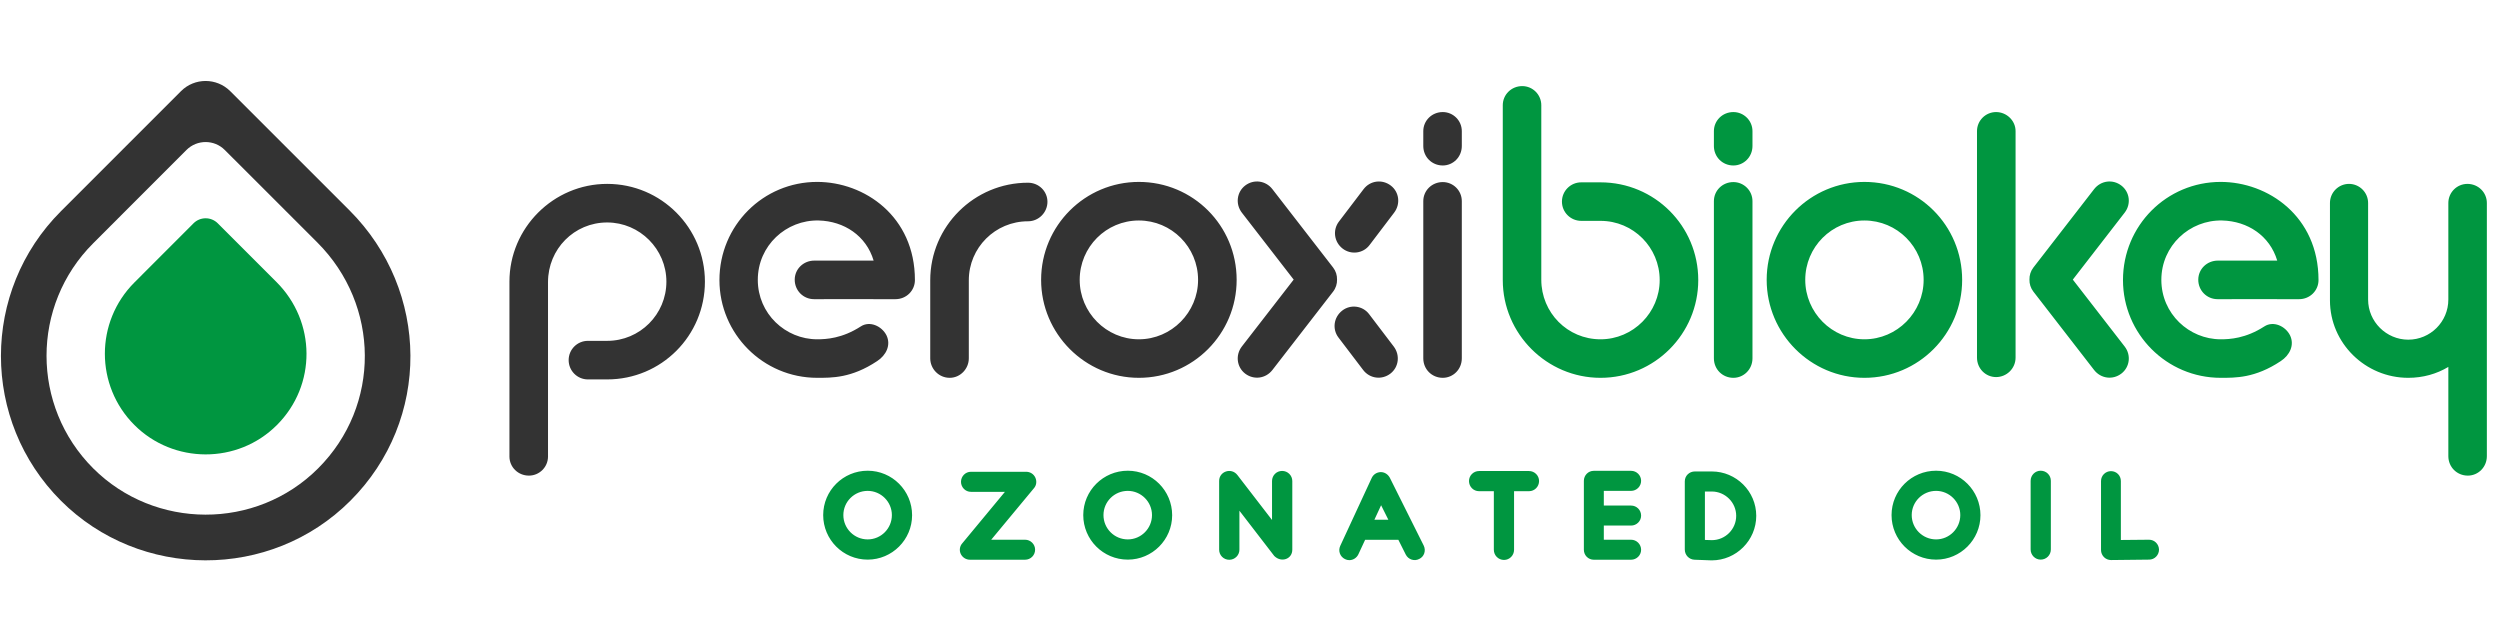
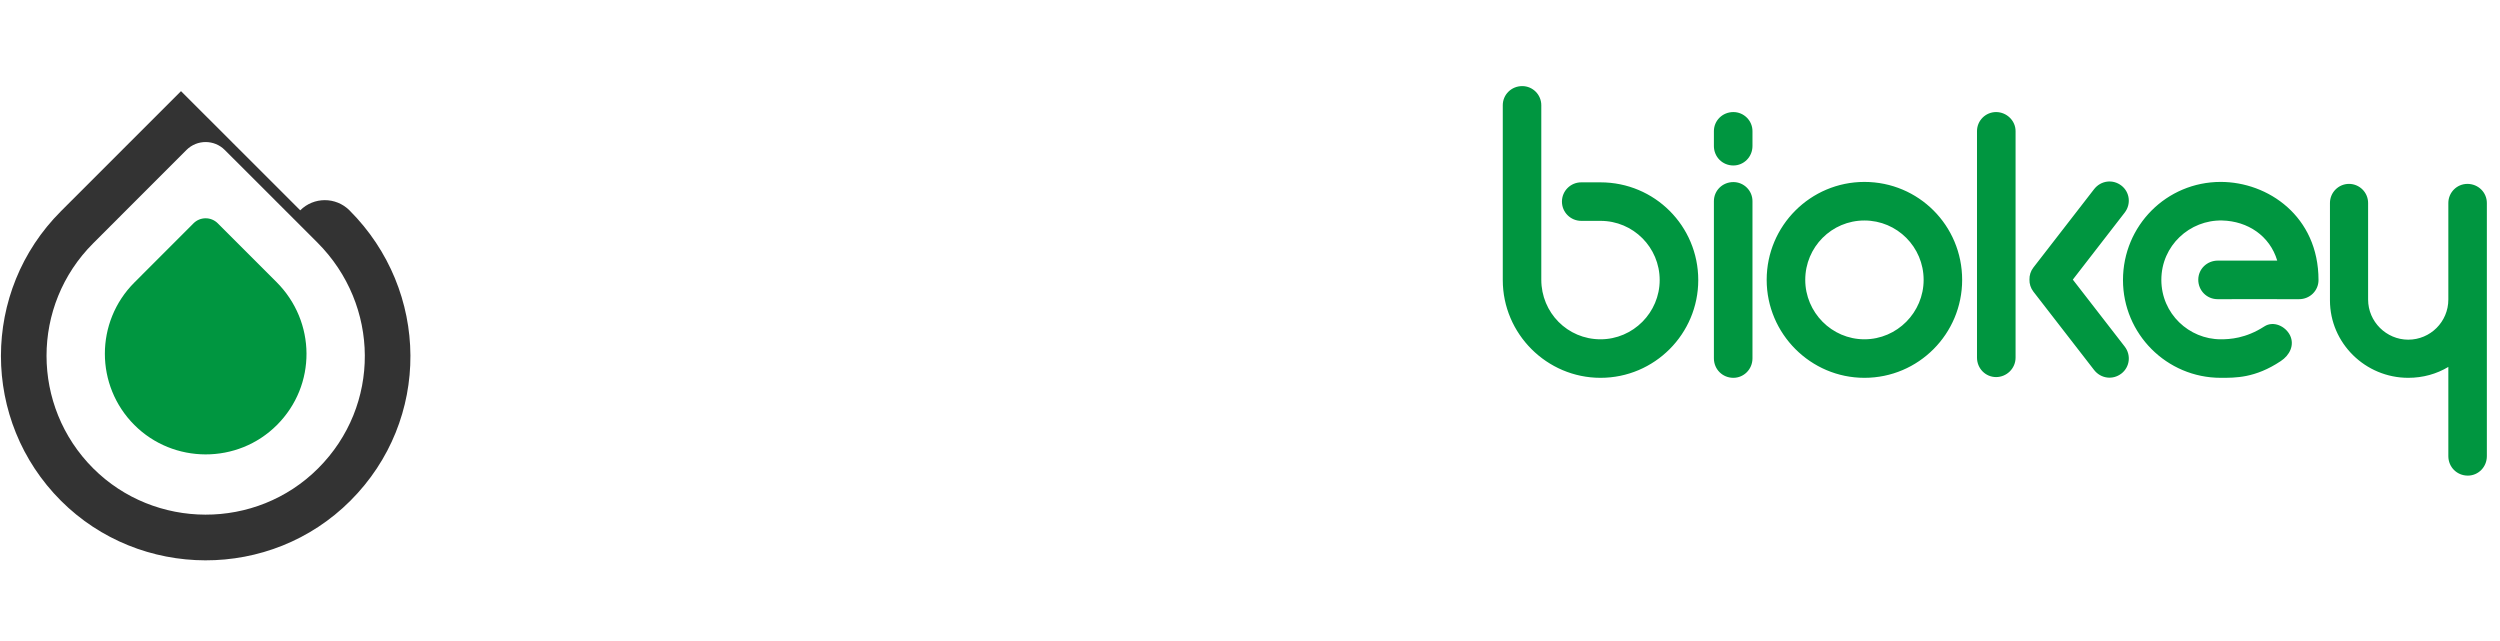
<svg xmlns="http://www.w3.org/2000/svg" xml:space="preserve" width="230px" height="59px" version="1.1" style="shape-rendering:geometricPrecision; text-rendering:geometricPrecision; image-rendering:optimizeQuality; fill-rule:evenodd; clip-rule:evenodd" viewBox="0 0 46.988 12.013">
  <defs>
    <style type="text/css">
   
    .fil0 {fill:none}
    .fil2 {fill:#009640}
    .fil1 {fill:#333333}
   
  </style>
  </defs>
  <g id="Capa_x0020_1">
    <g id="_2371048908288">
-       <polygon class="fil0" points="46.988,0 0,0 0,12.013 46.988,12.013 " />
-       <path class="fil1" d="M3.402 1.693l-2.257 2.257c-1.503,1.503 -1.503,3.937 0,5.441 1.486,1.485 3.938,1.503 5.441,0 1.519,-1.519 1.495,-3.945 -0.018,-5.458l-2.241 -2.24c-0.256,-0.255 -0.67,-0.255 -0.925,0zm0.103 1.105l-1.754 1.755c-1.169,1.168 -1.168,3.06 0,4.229 1.155,1.154 3.061,1.168 4.229,0 1.181,-1.181 1.162,-3.066 -0.014,-4.243l-1.742 -1.741c-0.198,-0.198 -0.52,-0.198 -0.719,0z" />
+       <path class="fil1" d="M3.402 1.693l-2.257 2.257c-1.503,1.503 -1.503,3.937 0,5.441 1.486,1.485 3.938,1.503 5.441,0 1.519,-1.519 1.495,-3.945 -0.018,-5.458c-0.256,-0.255 -0.67,-0.255 -0.925,0zm0.103 1.105l-1.754 1.755c-1.169,1.168 -1.168,3.06 0,4.229 1.155,1.154 3.061,1.168 4.229,0 1.181,-1.181 1.162,-3.066 -0.014,-4.243l-1.742 -1.741c-0.198,-0.198 -0.52,-0.198 -0.719,0z" />
      <path class="fil2" d="M3.637 4.177l-1.111 1.112c-0.74,0.74 -0.74,1.939 0,2.679 0.732,0.732 1.939,0.741 2.679,0 0.748,-0.748 0.737,-1.943 -0.009,-2.688l-1.103 -1.103c-0.126,-0.126 -0.33,-0.126 -0.456,0z" />
-       <path class="fil2" d="M16.308 10.498c-0.462,0 -0.836,-0.375 -0.836,-0.837 0,-0.461 0.375,-0.834 0.836,-0.834 0.461,0 0.835,0.375 0.835,0.836 0,0.46 -0.375,0.835 -0.835,0.835zm2.58 -1.274l-0.64 0c-0.103,0 -0.186,-0.086 -0.186,-0.188 0,-0.103 0.083,-0.189 0.186,-0.189l1.039 0c0.075,0 0.141,0.042 0.172,0.109 0.031,0.066 0.022,0.146 -0.025,0.199l-0.804 0.969 0.636 0c0.103,0 0.189,0.084 0.189,0.187 0,0.105 -0.084,0.189 -0.189,0.189l-1.036 0c-0.073,0 -0.14,-0.042 -0.172,-0.108 -0.032,-0.066 -0.02,-0.146 0.027,-0.199l0.803 -0.969zm2.309 1.274c-0.463,0 -0.837,-0.375 -0.837,-0.837 0,-0.461 0.376,-0.834 0.837,-0.834 0.461,0 0.834,0.375 0.834,0.836 0,0.46 -0.374,0.835 -0.834,0.835zm2.098 -0.919l0 0.732c0,0.105 -0.086,0.19 -0.191,0.19 -0.105,0 -0.19,-0.084 -0.19,-0.19l0 -1.292c0,-0.18 0.23,-0.257 0.343,-0.111l0.651 0.845 0 -0.732c0,-0.106 0.084,-0.19 0.19,-0.19 0.105,0 0.191,0.085 0.191,0.19l0 1.29c0,0.18 -0.207,0.246 -0.334,0.123l-0.004 -0.003 -0.656 -0.852zm2.987 0.546l-0.624 0 -0.127 0.273c-0.031,0.066 -0.097,0.11 -0.171,0.11 -0.028,0 -0.055,-0.007 -0.079,-0.019 -0.094,-0.044 -0.135,-0.155 -0.091,-0.249l0.592 -1.278c0.031,-0.065 0.093,-0.106 0.168,-0.109l0.001 0c0.072,0 0.134,0.04 0.17,0.104l0.638 1.277c0.046,0.094 0.01,0.208 -0.085,0.252 -0.092,0.048 -0.205,0.01 -0.252,-0.082l-0.14 -0.279zm2.175 -0.913l0 1.101c0,0.105 -0.084,0.191 -0.189,0.191 -0.106,0 -0.191,-0.085 -0.191,-0.191l0 -1.101 -0.278 0c-0.106,0 -0.189,-0.086 -0.189,-0.191 0,-0.104 0.085,-0.188 0.189,-0.188l0.939 0c0.104,0 0.189,0.084 0.189,0.188 0,0.105 -0.084,0.191 -0.189,0.191l-0.281 0zm1.687 0.646l0 0.266 0.512 0c0.104,0 0.189,0.085 0.189,0.189 0,0.104 -0.086,0.187 -0.189,0.187l-0.701 0c-0.103,0 -0.186,-0.083 -0.186,-0.187l0 -1.296c0,-0.103 0.082,-0.188 0.186,-0.188l0.701 0c0.104,0 0.189,0.084 0.189,0.188 0,0.104 -0.085,0.189 -0.189,0.189l-0.512 0 0 0.276 0.512 0c0.105,0 0.189,0.084 0.189,0.189 0,0.104 -0.086,0.187 -0.189,0.187l-0.512 0zm2.029 -1.017c0.46,0 0.836,0.374 0.836,0.834 0,0.46 -0.376,0.837 -0.836,0.837l-0.007 0 -0.317 -0.012c-0.103,-0.004 -0.183,-0.088 -0.183,-0.191l0 -1.282c0,-0.105 0.085,-0.186 0.189,-0.186l0.318 0zm4.216 1.657c-0.463,0 -0.837,-0.375 -0.837,-0.837 0,-0.461 0.375,-0.834 0.837,-0.834 0.461,0 0.834,0.375 0.834,0.836 0,0.46 -0.374,0.835 -0.834,0.835zm1.966 0c-0.105,0 -0.189,-0.087 -0.189,-0.191l0 -1.29c0,-0.104 0.084,-0.19 0.189,-0.19 0.106,0 0.191,0.084 0.191,0.19l0 1.29c0,0.106 -0.085,0.191 -0.191,0.191zm1.507 -0.369l0.53 -0.005c0.102,0 0.184,0.082 0.187,0.185 0,0.103 -0.082,0.189 -0.186,0.189l-0.717 0.008c-0.049,0 -0.096,-0.02 -0.131,-0.054 -0.035,-0.036 -0.056,-0.083 -0.056,-0.133l0 -1.298c0,-0.103 0.084,-0.186 0.187,-0.186 0.104,0 0.186,0.082 0.186,0.186l0 1.108zm-23.554 -0.923c-0.251,0 -0.457,0.203 -0.457,0.455 0,0.252 0.205,0.457 0.457,0.457 0.252,0 0.455,-0.206 0.455,-0.457 0,-0.25 -0.205,-0.455 -0.455,-0.455zm4.889 0c-0.252,0 -0.457,0.203 -0.457,0.455 0,0.252 0.204,0.457 0.457,0.457 0.251,0 0.455,-0.206 0.455,-0.457 0,-0.25 -0.205,-0.455 -0.455,-0.455zm4.635 0.542l0.262 0 -0.136 -0.272 -0.126 0.272zm6.212 -0.53l0 0.91 0.131 0.004c0.252,0 0.457,-0.205 0.457,-0.457 0,-0.252 -0.208,-0.457 -0.459,-0.457l-0.129 0zm4.345 -0.012c-0.252,0 -0.458,0.203 -0.458,0.455 0,0.252 0.205,0.457 0.458,0.457 0.251,0 0.455,-0.206 0.455,-0.457 0,-0.25 -0.205,-0.455 -0.455,-0.455z" />
      <path class="fil2" d="M30.082 3.407c1.017,0 1.837,0.819 1.837,1.837 0,1.01 -0.82,1.837 -1.837,1.837 -1.01,0 -1.837,-0.827 -1.837,-1.837l0 -0.007 0 -3.28c0,-0.198 0.161,-0.359 0.366,-0.359 0.197,0 0.358,0.161 0.358,0.359l0 1.348 0 0.475 0 1.457c0,0.619 0.492,1.12 1.113,1.12 0.615,0 1.112,-0.505 1.112,-1.113 0,-0.615 -0.497,-1.113 -1.112,-1.113l-0.362 0c-0.201,0 -0.363,-0.162 -0.363,-0.362 0,-0.2 0.162,-0.362 0.363,-0.362l0 0 0.362 0zm16.293 0.029c-0.197,0 -0.358,0.161 -0.358,0.359l0 1.815c0,0.417 -0.337,0.754 -0.754,0.754 -0.41,0 -0.754,-0.337 -0.754,-0.754l0 -1.815c0,-0.198 -0.161,-0.359 -0.359,-0.359 -0.197,0 -0.358,0.161 -0.358,0.359l0 1.822 0 0.008c0,0.805 0.666,1.456 1.471,1.456 0.278,0 0.534,-0.073 0.754,-0.205l0 0.296 0 0 0 1.381c0,0.205 0.161,0.366 0.366,0.366 0.197,0 0.358,-0.161 0.358,-0.366l0 -1.381 0 -3.078 0 -0.299c0,-0.198 -0.161,-0.359 -0.366,-0.359zm-11.333 3.645c1.018,0 1.837,-0.827 1.837,-1.841 0,-1.021 -0.819,-1.841 -1.837,-1.841 -1.01,0 -1.837,0.82 -1.837,1.841 0,1.014 0.827,1.841 1.837,1.841zm0 -2.957c0.615,0 1.113,0.499 1.113,1.116 0,0.61 -0.498,1.117 -1.113,1.117 -0.615,0 -1.112,-0.507 -1.112,-1.117 0,-0.617 0.497,-1.116 1.112,-1.116zm4.83 -0.656c0.157,0.121 0.187,0.347 0.061,0.509l-0.974 1.258 0.974 1.257c0.126,0.162 0.096,0.388 -0.061,0.509 -0.162,0.125 -0.387,0.095 -0.513,-0.067l-1.141 -1.473c-0.052,-0.067 -0.076,-0.147 -0.074,-0.226 -0.002,-0.08 0.022,-0.16 0.074,-0.227l1.141 -1.473c0.126,-0.162 0.351,-0.192 0.513,-0.067zm-1.989 -1.024c0,-0.197 -0.168,-0.358 -0.366,-0.358 -0.198,0 -0.359,0.161 -0.359,0.358l0 2.785 0 0 0 1.472c0,0.205 0.161,0.366 0.359,0.366 0.198,0 0.366,-0.161 0.366,-0.366 0,-0.427 0,-2.438 0,-4.257zm3.434 2.791c0.001,-0.198 0.163,-0.357 0.368,-0.357l1.116 0c-0.14,-0.468 -0.556,-0.742 -1.034,-0.754 -0.61,-0.014 -1.144,0.471 -1.144,1.116 0,0.637 0.521,1.117 1.116,1.117 0.169,0 0.469,-0.015 0.82,-0.242 0.169,-0.11 0.396,-0.007 0.483,0.168 0.088,0.184 -0.007,0.374 -0.175,0.484 -0.483,0.322 -0.857,0.314 -1.128,0.314 -1.017,0 -1.837,-0.827 -1.837,-1.837 0,-1.025 0.82,-1.845 1.837,-1.845 0.886,0 1.838,0.644 1.838,1.845 0,0.198 -0.161,0.359 -0.366,0.359l-0.415 0 0 -0.001 -1.115 0.001c-0.205,0 -0.365,-0.164 -0.364,-0.368zm-8.738 -2.145c0.197,0 0.359,-0.161 0.359,-0.366l0 -0.28c0,-0.197 -0.162,-0.358 -0.359,-0.358 -0.205,0 -0.366,0.161 -0.366,0.358l0 0.28c0,0.205 0.161,0.366 0.366,0.366zm0 3.991c0.197,0 0.359,-0.161 0.359,-0.366l0 -2.955c0,-0.198 -0.162,-0.358 -0.359,-0.358 -0.205,0 -0.366,0.16 -0.366,0.358l0 2.955c0,0.205 0.161,0.366 0.366,0.366z" />
-       <path class="fil1" d="M23.402 3.468c-0.156,0.121 -0.186,0.347 -0.061,0.509l0.974 1.258 -0.974 1.257c-0.125,0.162 -0.095,0.388 0.061,0.509 0.162,0.125 0.388,0.095 0.513,-0.067l1.141 -1.473c0.052,-0.067 0.076,-0.147 0.074,-0.226 0.002,-0.08 -0.022,-0.16 -0.074,-0.227l-1.141 -1.473c-0.125,-0.162 -0.351,-0.192 -0.513,-0.067zm-8.465 1.767c0.001,-0.198 0.163,-0.357 0.368,-0.357l1.115 0c-0.139,-0.468 -0.555,-0.742 -1.033,-0.754 -0.61,-0.014 -1.144,0.471 -1.144,1.116 0,0.637 0.52,1.117 1.116,1.117 0.168,0 0.469,-0.015 0.82,-0.242 0.168,-0.11 0.395,-0.007 0.483,0.168 0.088,0.184 -0.007,0.374 -0.176,0.484 -0.483,0.322 -0.856,0.314 -1.127,0.314 -1.017,0 -1.837,-0.827 -1.837,-1.837 0,-1.025 0.82,-1.845 1.837,-1.845 0.886,0 1.837,0.644 1.837,1.845 0,0.198 -0.161,0.359 -0.366,0.359l-0.415 0 0 -0.001 -1.114 0.001c-0.205,0 -0.365,-0.164 -0.364,-0.368zm11.205 -1.766c0.156,0.12 0.185,0.345 0.061,0.508l-0.464 0.611c-0.12,0.157 -0.347,0.185 -0.503,0.065 -0.163,-0.125 -0.191,-0.35 -0.071,-0.508l0.464 -0.61c0.124,-0.163 0.351,-0.191 0.513,-0.066zm-0.008 3.532c0.156,-0.121 0.185,-0.346 0.061,-0.509l-0.464 -0.61c-0.12,-0.157 -0.347,-0.186 -0.503,-0.065 -0.162,0.125 -0.191,0.35 -0.071,0.507l0.464 0.61c0.124,0.163 0.351,0.192 0.513,0.067zm0.983 -3.911c0.197,0 0.358,-0.161 0.358,-0.366l0 -0.28c0,-0.197 -0.161,-0.358 -0.358,-0.358 -0.205,0 -0.366,0.161 -0.366,0.358l0 0.28c0,0.205 0.161,0.366 0.366,0.366zm0 3.991c0.197,0 0.358,-0.161 0.358,-0.366l0 -2.955c0,-0.198 -0.161,-0.358 -0.358,-0.358 -0.205,0 -0.366,0.16 -0.366,0.358l0 2.955c0,0.205 0.161,0.366 0.366,0.366zm-15.705 0.03c1.018,0 1.837,-0.82 1.837,-1.838 0,-1.01 -0.819,-1.837 -1.837,-1.837 -1.01,0 -1.837,0.827 -1.837,1.837l0 0.008 0 3.279c0,0.198 0.161,0.359 0.366,0.359 0.198,0 0.359,-0.161 0.359,-0.359l0 -1.348 0 -0.475 0 -1.456c0,-0.619 0.491,-1.12 1.112,-1.12 0.615,0 1.113,0.505 1.113,1.112 0,0.615 -0.498,1.113 -1.113,1.113l-0.362 0c-0.2,0 -0.362,0.162 -0.362,0.362 0,0.2 0.162,0.363 0.362,0.363l0 0 0.362 0zm7.909 -3.697c-1.01,0 -1.837,0.819 -1.837,1.834l0 1.467c0,0.198 0.161,0.366 0.366,0.366 0.198,0 0.359,-0.168 0.359,-0.366l0 -1.467c0,-0.613 0.497,-1.109 1.112,-1.109 0.205,0 0.366,-0.169 0.366,-0.366 0,-0.198 -0.161,-0.359 -0.366,-0.359zm2.084 3.667c1.018,0 1.838,-0.827 1.838,-1.841 0,-1.021 -0.82,-1.841 -1.838,-1.841 -1.01,0 -1.837,0.82 -1.837,1.841 0,1.014 0.827,1.841 1.837,1.841zm0 -2.957c0.615,0 1.113,0.499 1.113,1.116 0,0.61 -0.498,1.117 -1.113,1.117 -0.615,0 -1.112,-0.507 -1.112,-1.117 0,-0.617 0.497,-1.116 1.112,-1.116z" />
    </g>
  </g>
</svg>